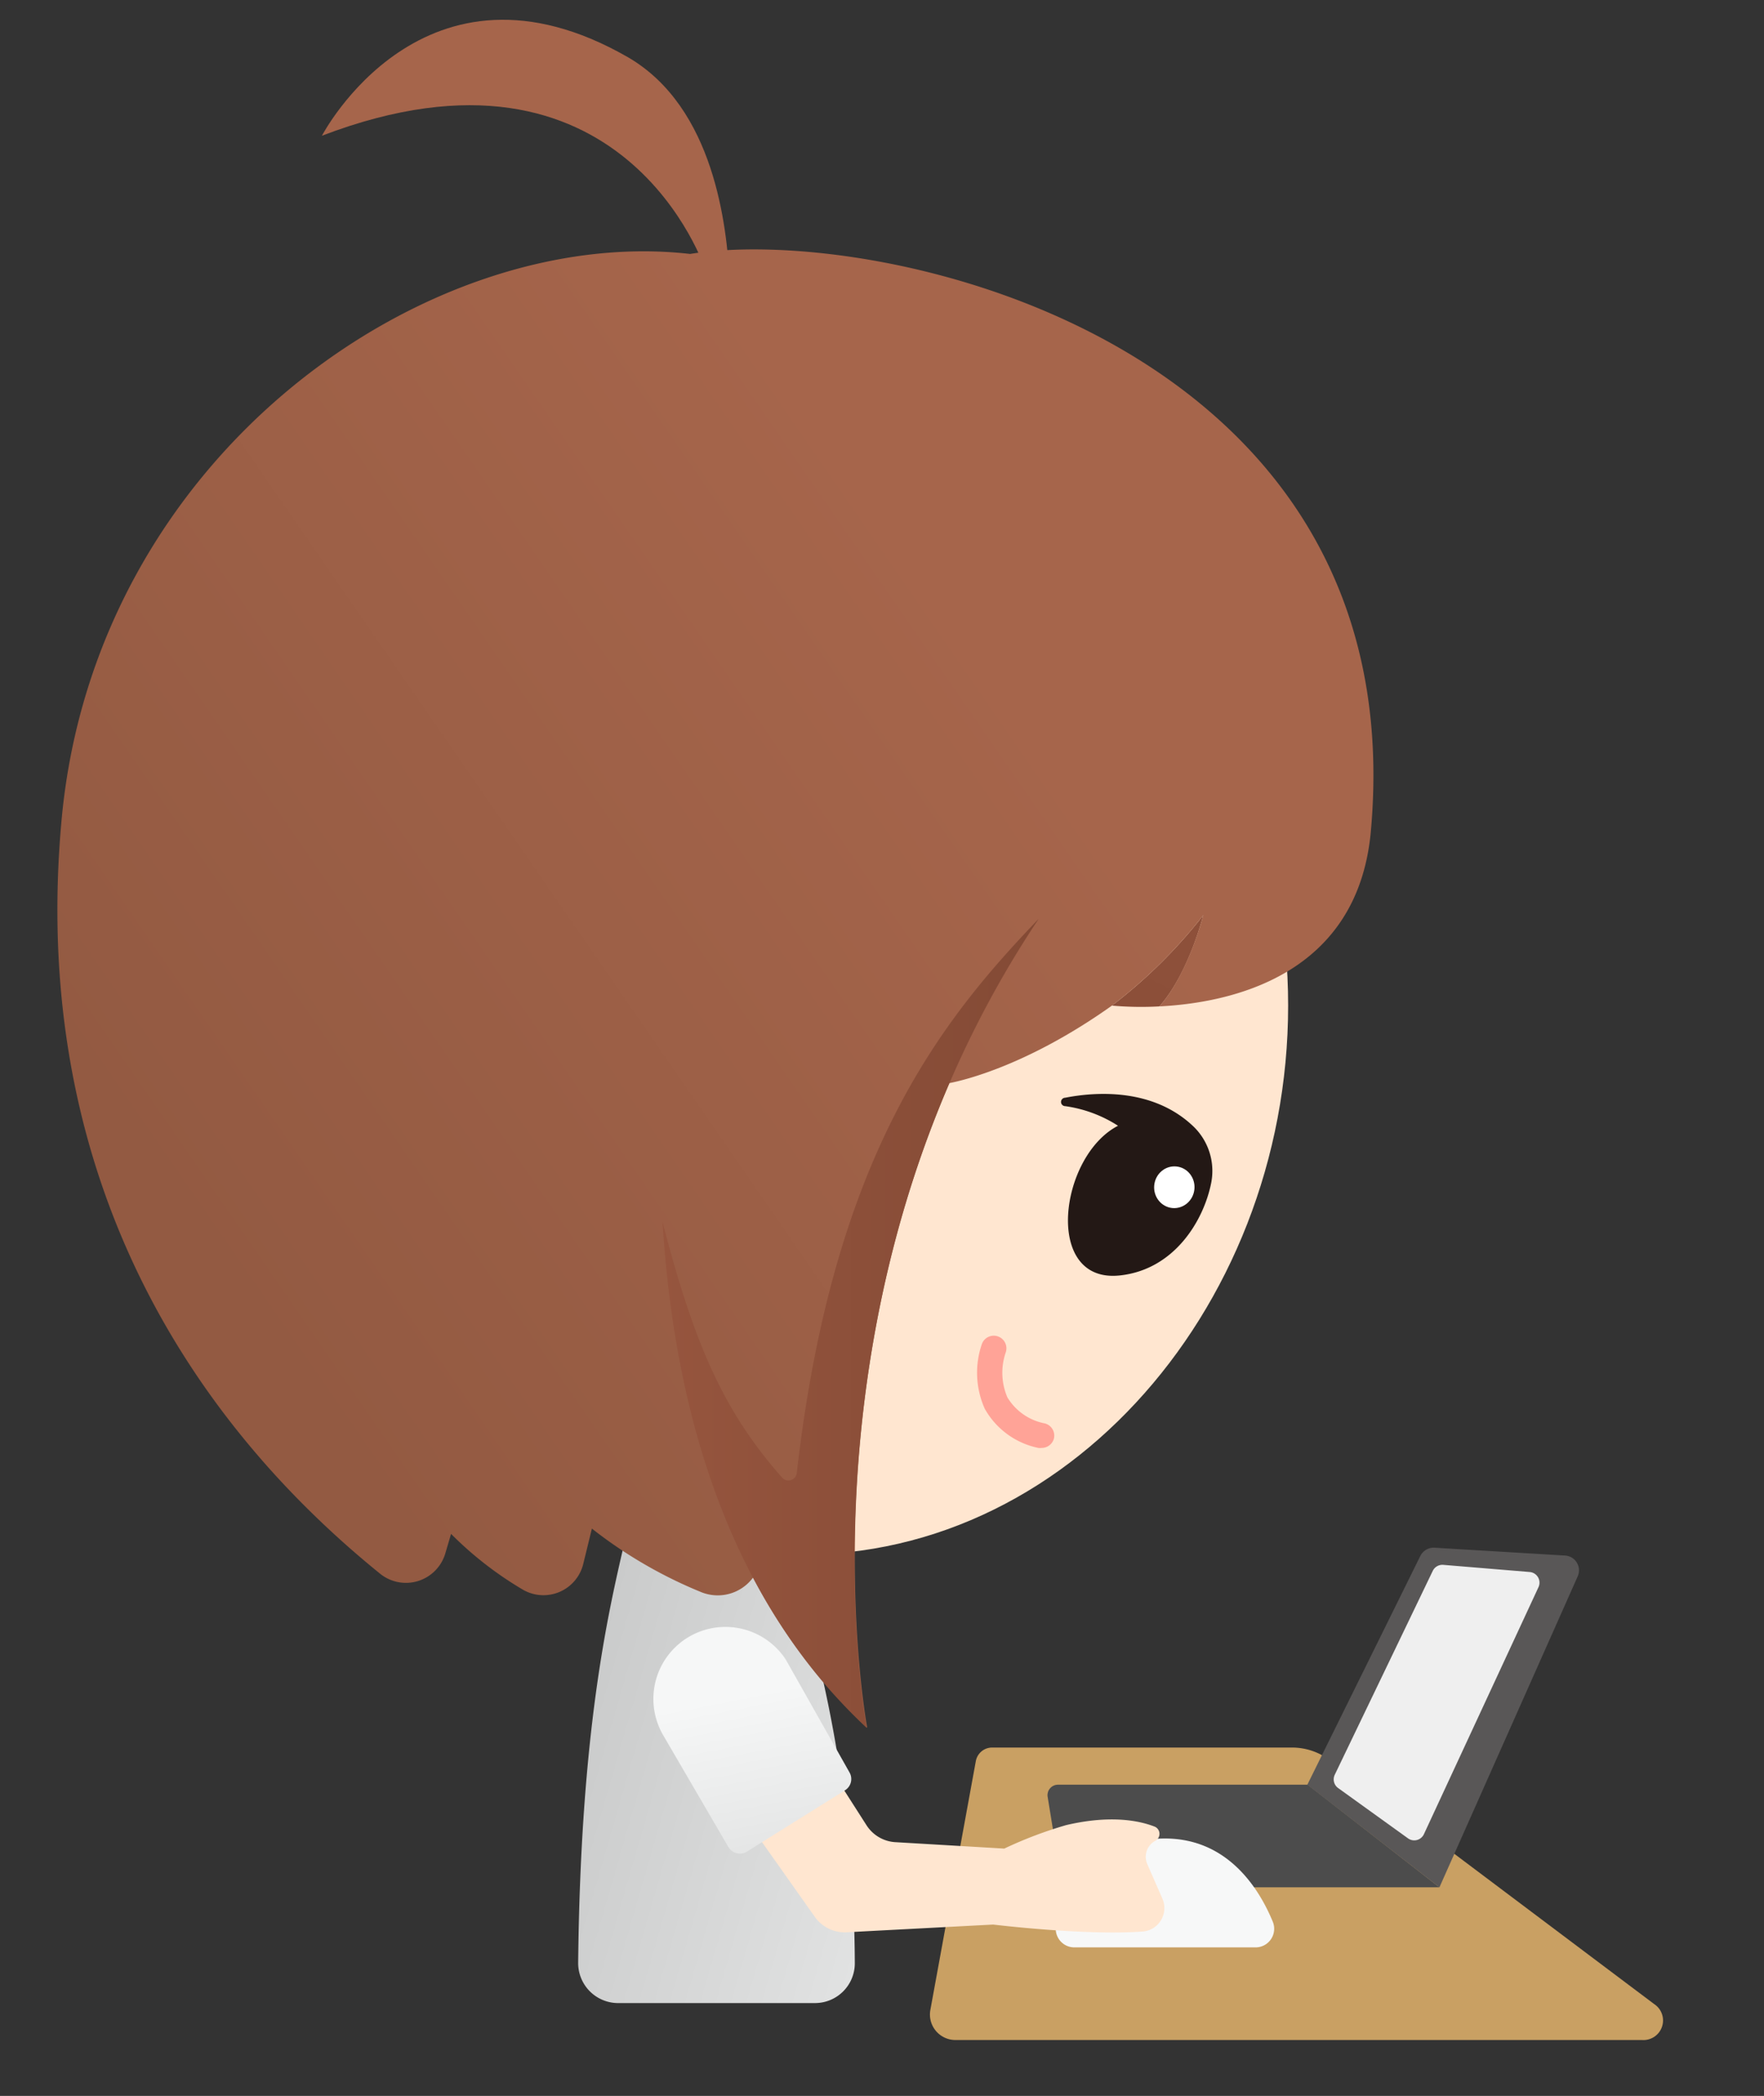
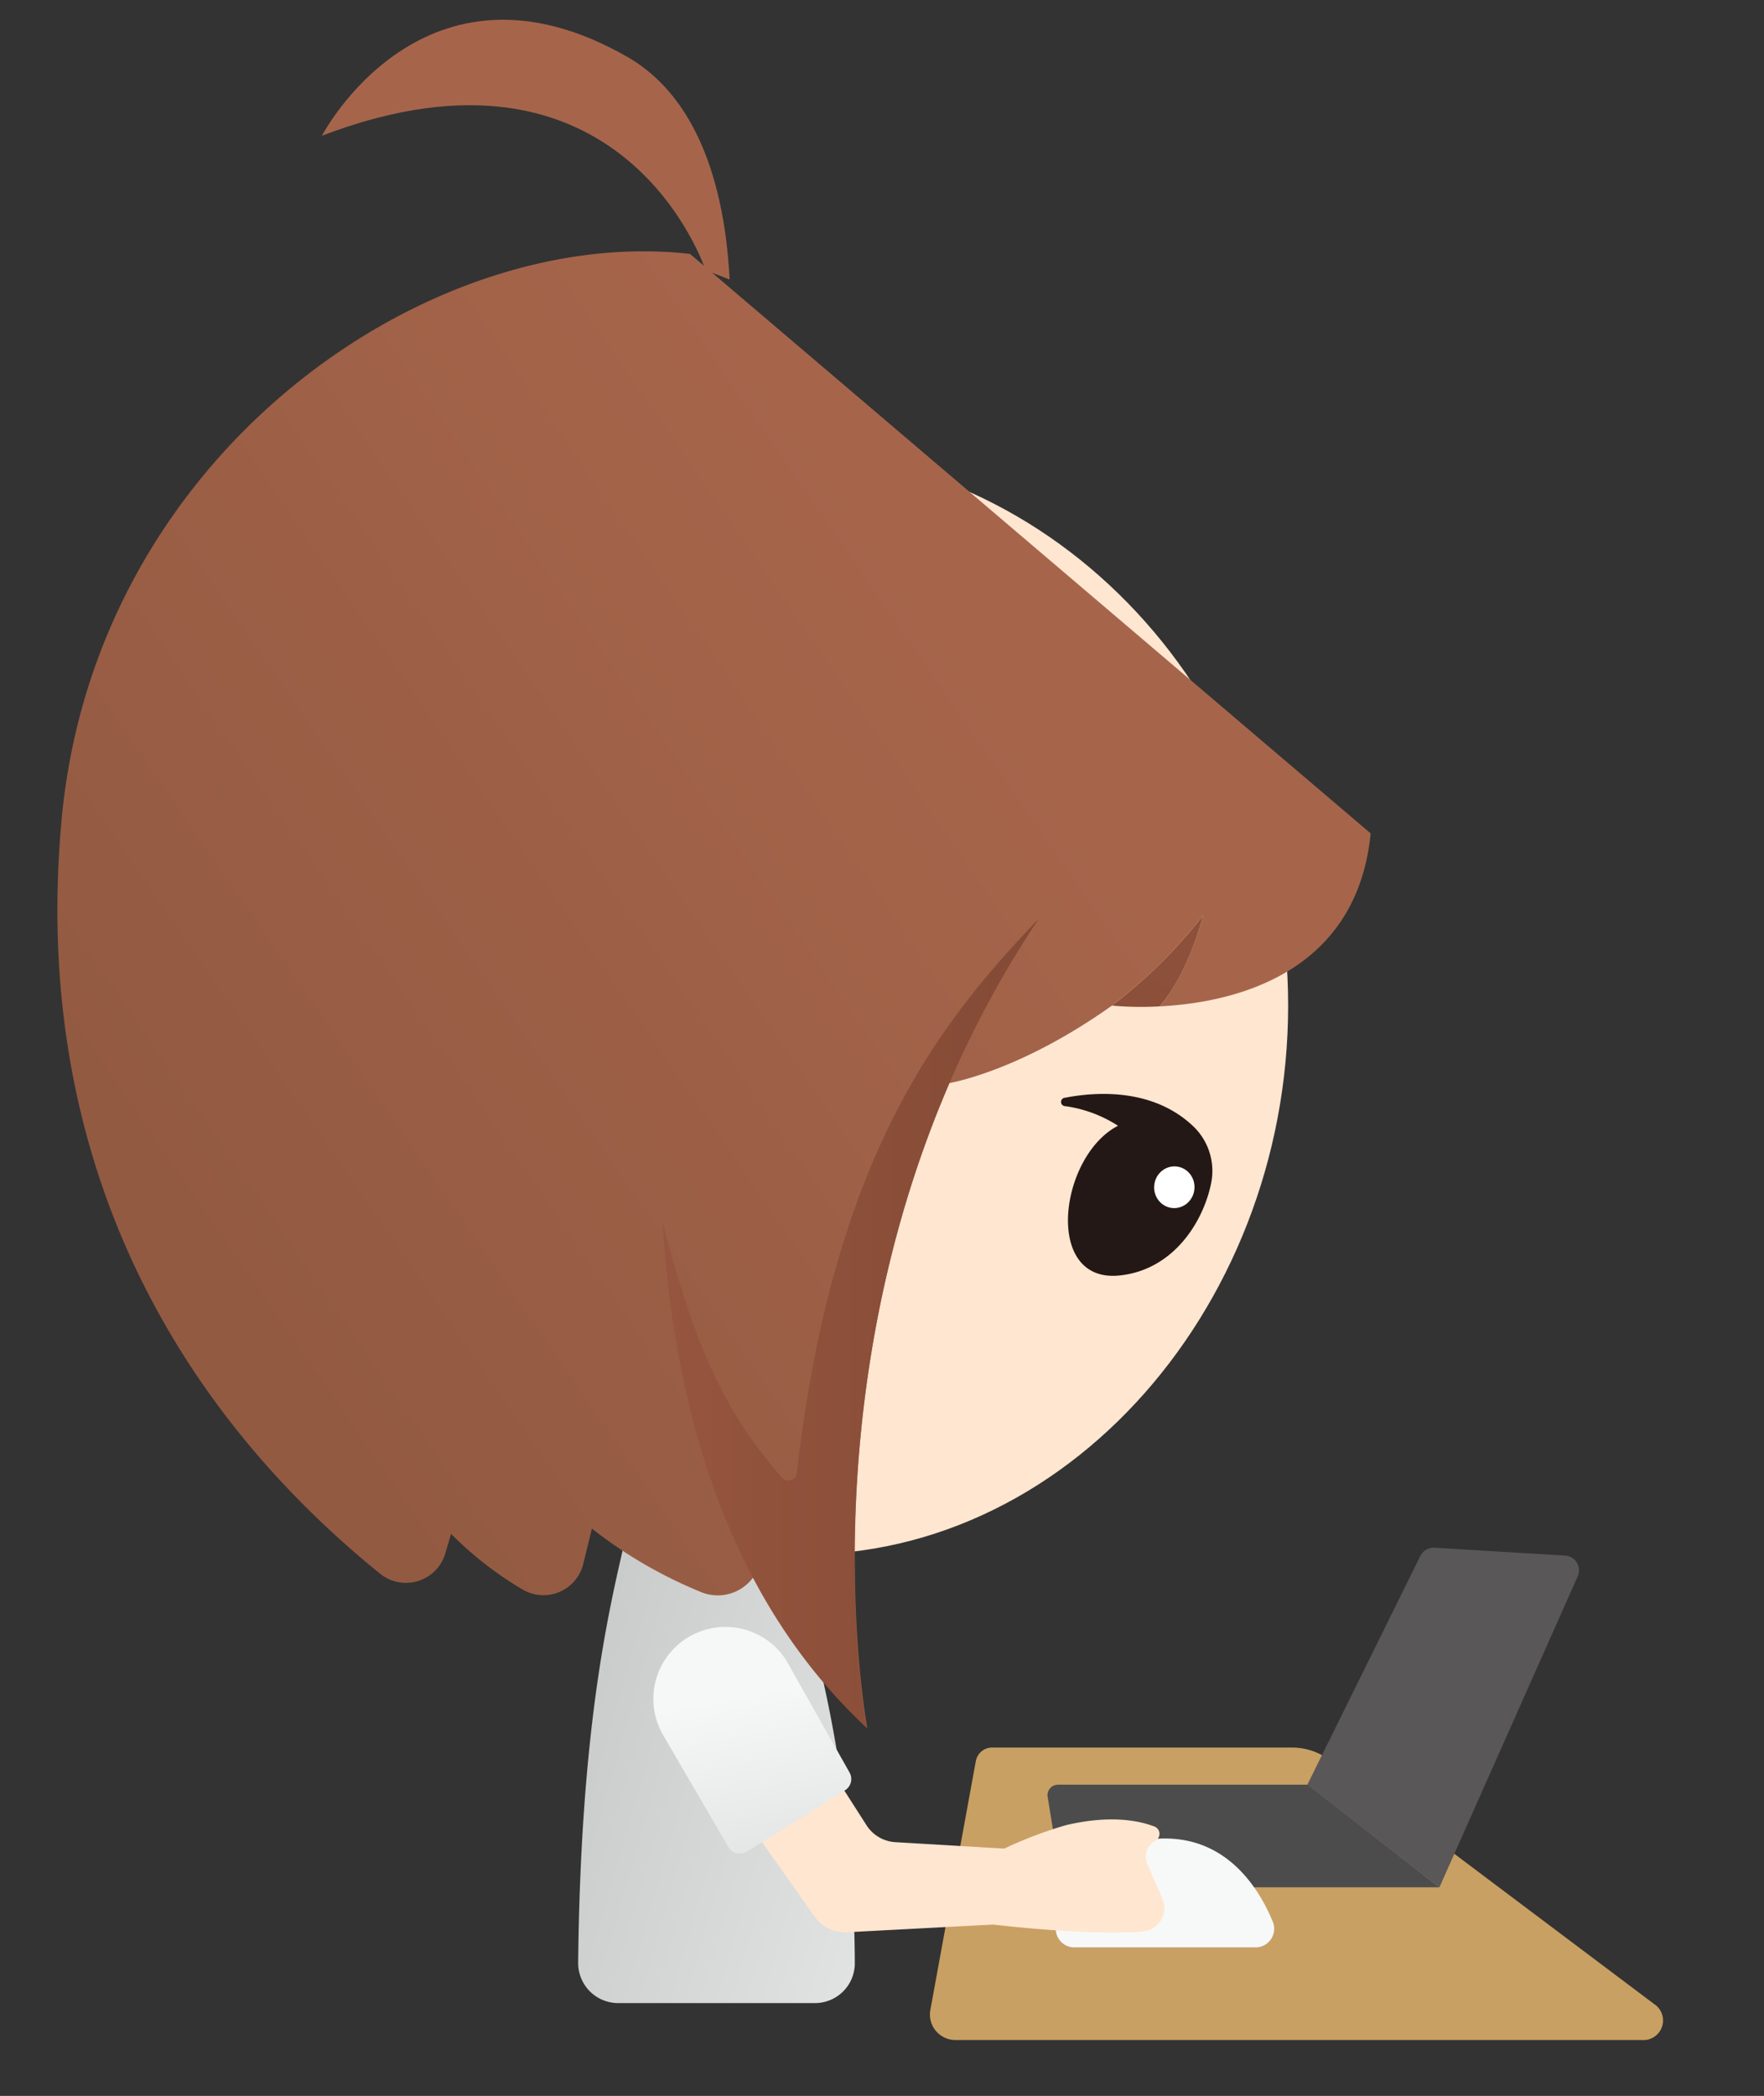
<svg xmlns="http://www.w3.org/2000/svg" xmlns:xlink="http://www.w3.org/1999/xlink" viewBox="0 0 180.01 213.84">
  <rect x="0" y="0" width="180.01" height="213.84" fill="#333333" stroke="none" />
  <defs>
    <style>.cls-1,.cls-11{fill:#fff;}.cls-1{opacity:0;}.cls-2{fill:#c9a063;}.cls-3{fill:#4c4c4c;}.cls-4{fill:#595757;}.cls-5{fill:#efefef;}.cls-6{fill:url(#未命名漸層_956);}.cls-7{fill:#ffe6d0;}.cls-8{fill:#a6654b;}.cls-9{fill:#ffa397;}.cls-10{fill:#231815;}.cls-12{fill:#f7f8f8;}.cls-13{fill:url(#未命名漸層_372);}.cls-14{fill:url(#未命名漸層_4);}.cls-15{fill:url(#未命名漸層_383);}.cls-16{fill:url(#未命名漸層_4-2);}</style>
    <linearGradient id="未命名漸層_956" x1="120.94" y1="193.04" x2="55.88" y2="174.22" gradientUnits="userSpaceOnUse">
      <stop offset="0" stop-color="#f5f6f6" />
      <stop offset="1" stop-color="#c8c9c9" />
    </linearGradient>
    <linearGradient id="未命名漸層_372" x1="75.84" y1="172.89" x2="80.58" y2="197.2" gradientUnits="userSpaceOnUse">
      <stop offset="0" stop-color="#f6f7f7" />
      <stop offset="1" stop-color="#dbdcdc" />
    </linearGradient>
    <linearGradient id="未命名漸層_4" x1="140.75" y1="53.45" x2="94.26" y2="146.43" gradientUnits="userSpaceOnUse">
      <stop offset="0" stop-color="#96553e" />
      <stop offset="1" stop-color="#834a35" />
    </linearGradient>
    <linearGradient id="未命名漸層_383" x1="106.31" y1="75.17" x2="23.72" y2="132.22" gradientUnits="userSpaceOnUse">
      <stop offset="0" stop-color="#a6654b" />
      <stop offset="1" stop-color="#935a42" />
    </linearGradient>
    <linearGradient id="未命名漸層_4-2" x1="67.63" y1="135.01" x2="106.02" y2="135.01" xlink:href="#未命名漸層_4" />
  </defs>
  <title>資產 50</title>
  <g id="圖層_2" data-name="圖層 2">
    <g id="圖層_2-2" data-name="圖層 2">
-       <rect class="cls-1" width="180.01" height="213.84" />
      <path class="cls-2" d="M97.5,208.14h70.07a2,2,0,0,0,1.23-3.67l-33.1-24.88a6.4,6.4,0,0,0-3.86-1.29h-30.6a1.69,1.69,0,0,0-1.66,1.38l-4.64,25.39A2.6,2.6,0,0,0,97.5,208.14Z" />
      <path class="cls-3" d="M108.25,191.56l-1.34-8.22a1.07,1.07,0,0,1,1.06-1.25h25.48l13.44,10.47H109.43A1.19,1.19,0,0,1,108.25,191.56Z" />
      <path class="cls-4" d="M146.89,192.56,161,160.83a1.51,1.51,0,0,0-1.29-2.12l-13.33-.8a1.53,1.53,0,0,0-1.44.84l-11.53,23.34Z" />
-       <path class="cls-5" d="M145.3,187.15,157,161.93a1.09,1.09,0,0,0-.9-1.54l-8.82-.73a1.09,1.09,0,0,0-1.07.61l-10,20.8a1.09,1.09,0,0,0,.34,1.36l7.14,5.14A1.09,1.09,0,0,0,145.3,187.15Z" />
      <path class="cls-6" d="M63.73,157.36C62,164.81,59.25,176.64,59,200.25A4.08,4.08,0,0,0,63,204.37H83.17a4.06,4.06,0,0,0,4.06-4,134.52,134.52,0,0,0-7.47-43.78A8.34,8.34,0,0,0,70.53,151h0A8.38,8.38,0,0,0,63.73,157.36Z" />
      <path class="cls-7" d="M131.45,102.6c0,31.34-23.79,58.1-52.95,55.89C50,156.34,25.55,133.94,25.55,102.6s23.71-56.76,53-56.76S131.45,71.25,131.45,102.6Z" />
      <path class="cls-8" d="M72,27.57S63.69,2.05,32.85,13.85c0,0,10.39-20,31.25-8C72.93,11,74.16,23.15,74.46,28.52Z" />
-       <path class="cls-9" d="M106.29,147.73a1.24,1.24,0,0,1-.33,0,8.15,8.15,0,0,1-5.47-4,9,9,0,0,1-.29-6.61,1.29,1.29,0,0,1,2.42.9,6.37,6.37,0,0,0,.18,4.55,5.71,5.71,0,0,0,3.83,2.66,1.29,1.29,0,0,1,.91,1.58A1.3,1.3,0,0,1,106.29,147.73Z" />
      <path class="cls-10" d="M108.7,112c3.11-.61,8.89-1,13,2.85a6.3,6.3,0,0,1,1.9,5.83c-.76,3.85-3.75,8.85-9.31,9.45-7.85.86-6.2-12.18-.2-15.27a13.33,13.33,0,0,0-5.38-2A.41.41,0,0,1,108.7,112Z" />
      <ellipse class="cls-11" cx="119.83" cy="121.13" rx="2.13" ry="2.06" transform="translate(-11.6 229.56) rotate(-84.83)" />
      <path class="cls-12" d="M109.63,198.69h18.5a1.9,1.9,0,0,0,1.75-2.63c-1.36-3.29-4.53-8.48-11-8.48s-9.65,5.19-11,8.48A1.9,1.9,0,0,0,109.63,198.69Z" />
      <path class="cls-7" d="M72.14,180l11,15.56a3.74,3.74,0,0,0,3.21,1.59l15-.79s9.42,1.15,15.27.71a2.4,2.4,0,0,0,2-3.35l-1.55-3.54a1.86,1.86,0,0,1,.83-2.37h0a.8.8,0,0,0-.09-1.45c-1.58-.61-4.5-1.2-9-.15a42.16,42.16,0,0,0-6.33,2.4l-11-.65a3.76,3.76,0,0,1-3.06-1.74l-7.68-12Z" />
      <path class="cls-13" d="M67.71,177.1l6.62,11.35a1.36,1.36,0,0,0,1.9.46l10-6.25a1.35,1.35,0,0,0,.46-1.82l-6.5-11.51a7.36,7.36,0,0,0-10.78-1.71h0A7.35,7.35,0,0,0,67.71,177.1Z" />
      <path class="cls-14" d="M113.47,102.6a33.69,33.69,0,0,0,4.85.08c3-3.39,4.47-9.3,4.47-9.3A51.3,51.3,0,0,1,113.47,102.6Z" />
-       <path class="cls-15" d="M70.42,25.91C43.73,22.85,9.74,46.29,6.29,83.59c-3.2,34.67,11.72,60.17,32.53,77a4.19,4.19,0,0,0,6.62-2.09l.59-2a36.3,36.3,0,0,0,7.36,5.71,4.18,4.18,0,0,0,6.13-2.65l.88-3.6a46.44,46.44,0,0,0,11.1,6.46,4.48,4.48,0,0,0,5.35-1.47A57.85,57.85,0,0,0,88.5,176.29S82.41,144,96.88,110.51c1.53-.3,8.07-1.85,16.59-7.91a51.3,51.3,0,0,0,9.32-9.22s-1.51,5.91-4.47,9.3c7.22-.36,20.11-3.08,21.55-17.65C144.54,35.09,90.22,22.75,70.42,25.91Z" />
+       <path class="cls-15" d="M70.42,25.91C43.73,22.85,9.74,46.29,6.29,83.59c-3.2,34.67,11.72,60.17,32.53,77a4.19,4.19,0,0,0,6.62-2.09l.59-2a36.3,36.3,0,0,0,7.36,5.71,4.18,4.18,0,0,0,6.13-2.65l.88-3.6a46.44,46.44,0,0,0,11.1,6.46,4.48,4.48,0,0,0,5.35-1.47A57.85,57.85,0,0,0,88.5,176.29S82.41,144,96.88,110.51c1.53-.3,8.07-1.85,16.59-7.91a51.3,51.3,0,0,0,9.32-9.22s-1.51,5.91-4.47,9.3c7.22-.36,20.11-3.08,21.55-17.65Z" />
      <path class="cls-16" d="M106,93.74c-10,10.42-21,24.14-24.69,56.55a.86.86,0,0,1-1.49.48c-5.82-6.59-8.92-13.33-12.21-26.1,1,16.29,5.22,34.22,17,47.67,1.2,1.36,2.47,2.68,3.83,3.95,0,0-.52-2.76-.89-7.49C86.48,154.61,86.67,122.65,106,93.74Z" />
    </g>
  </g>
</svg>